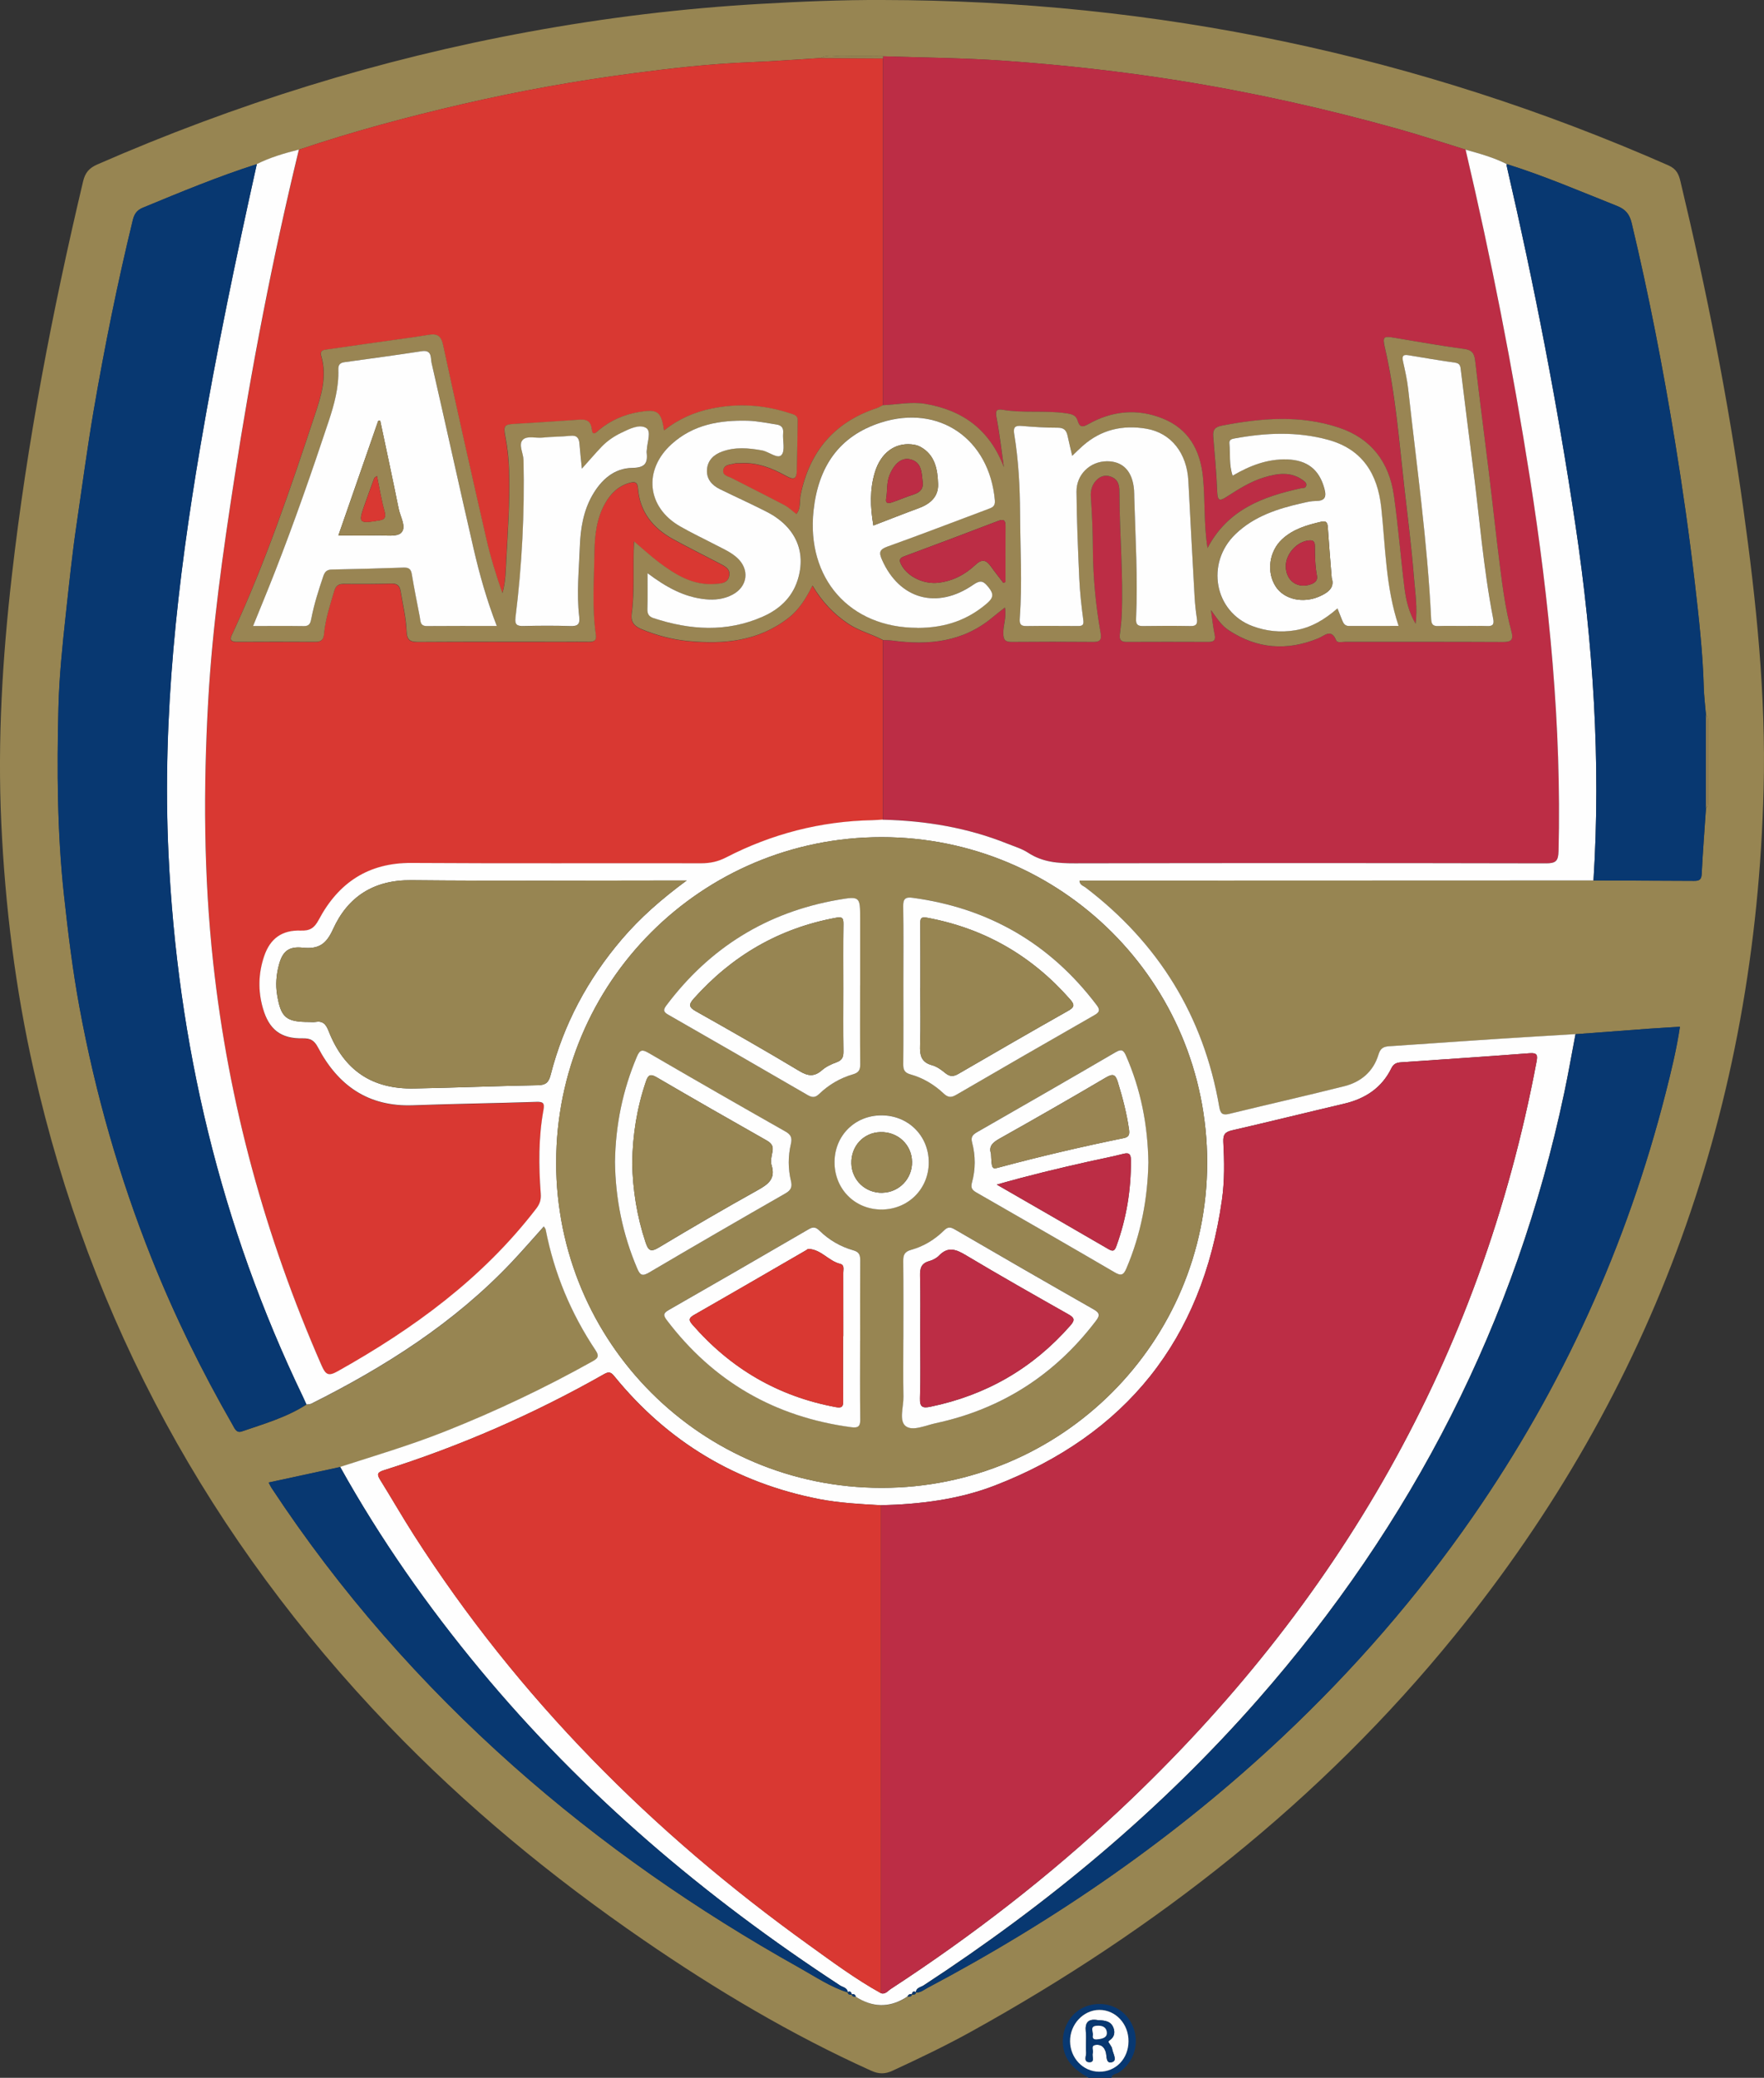
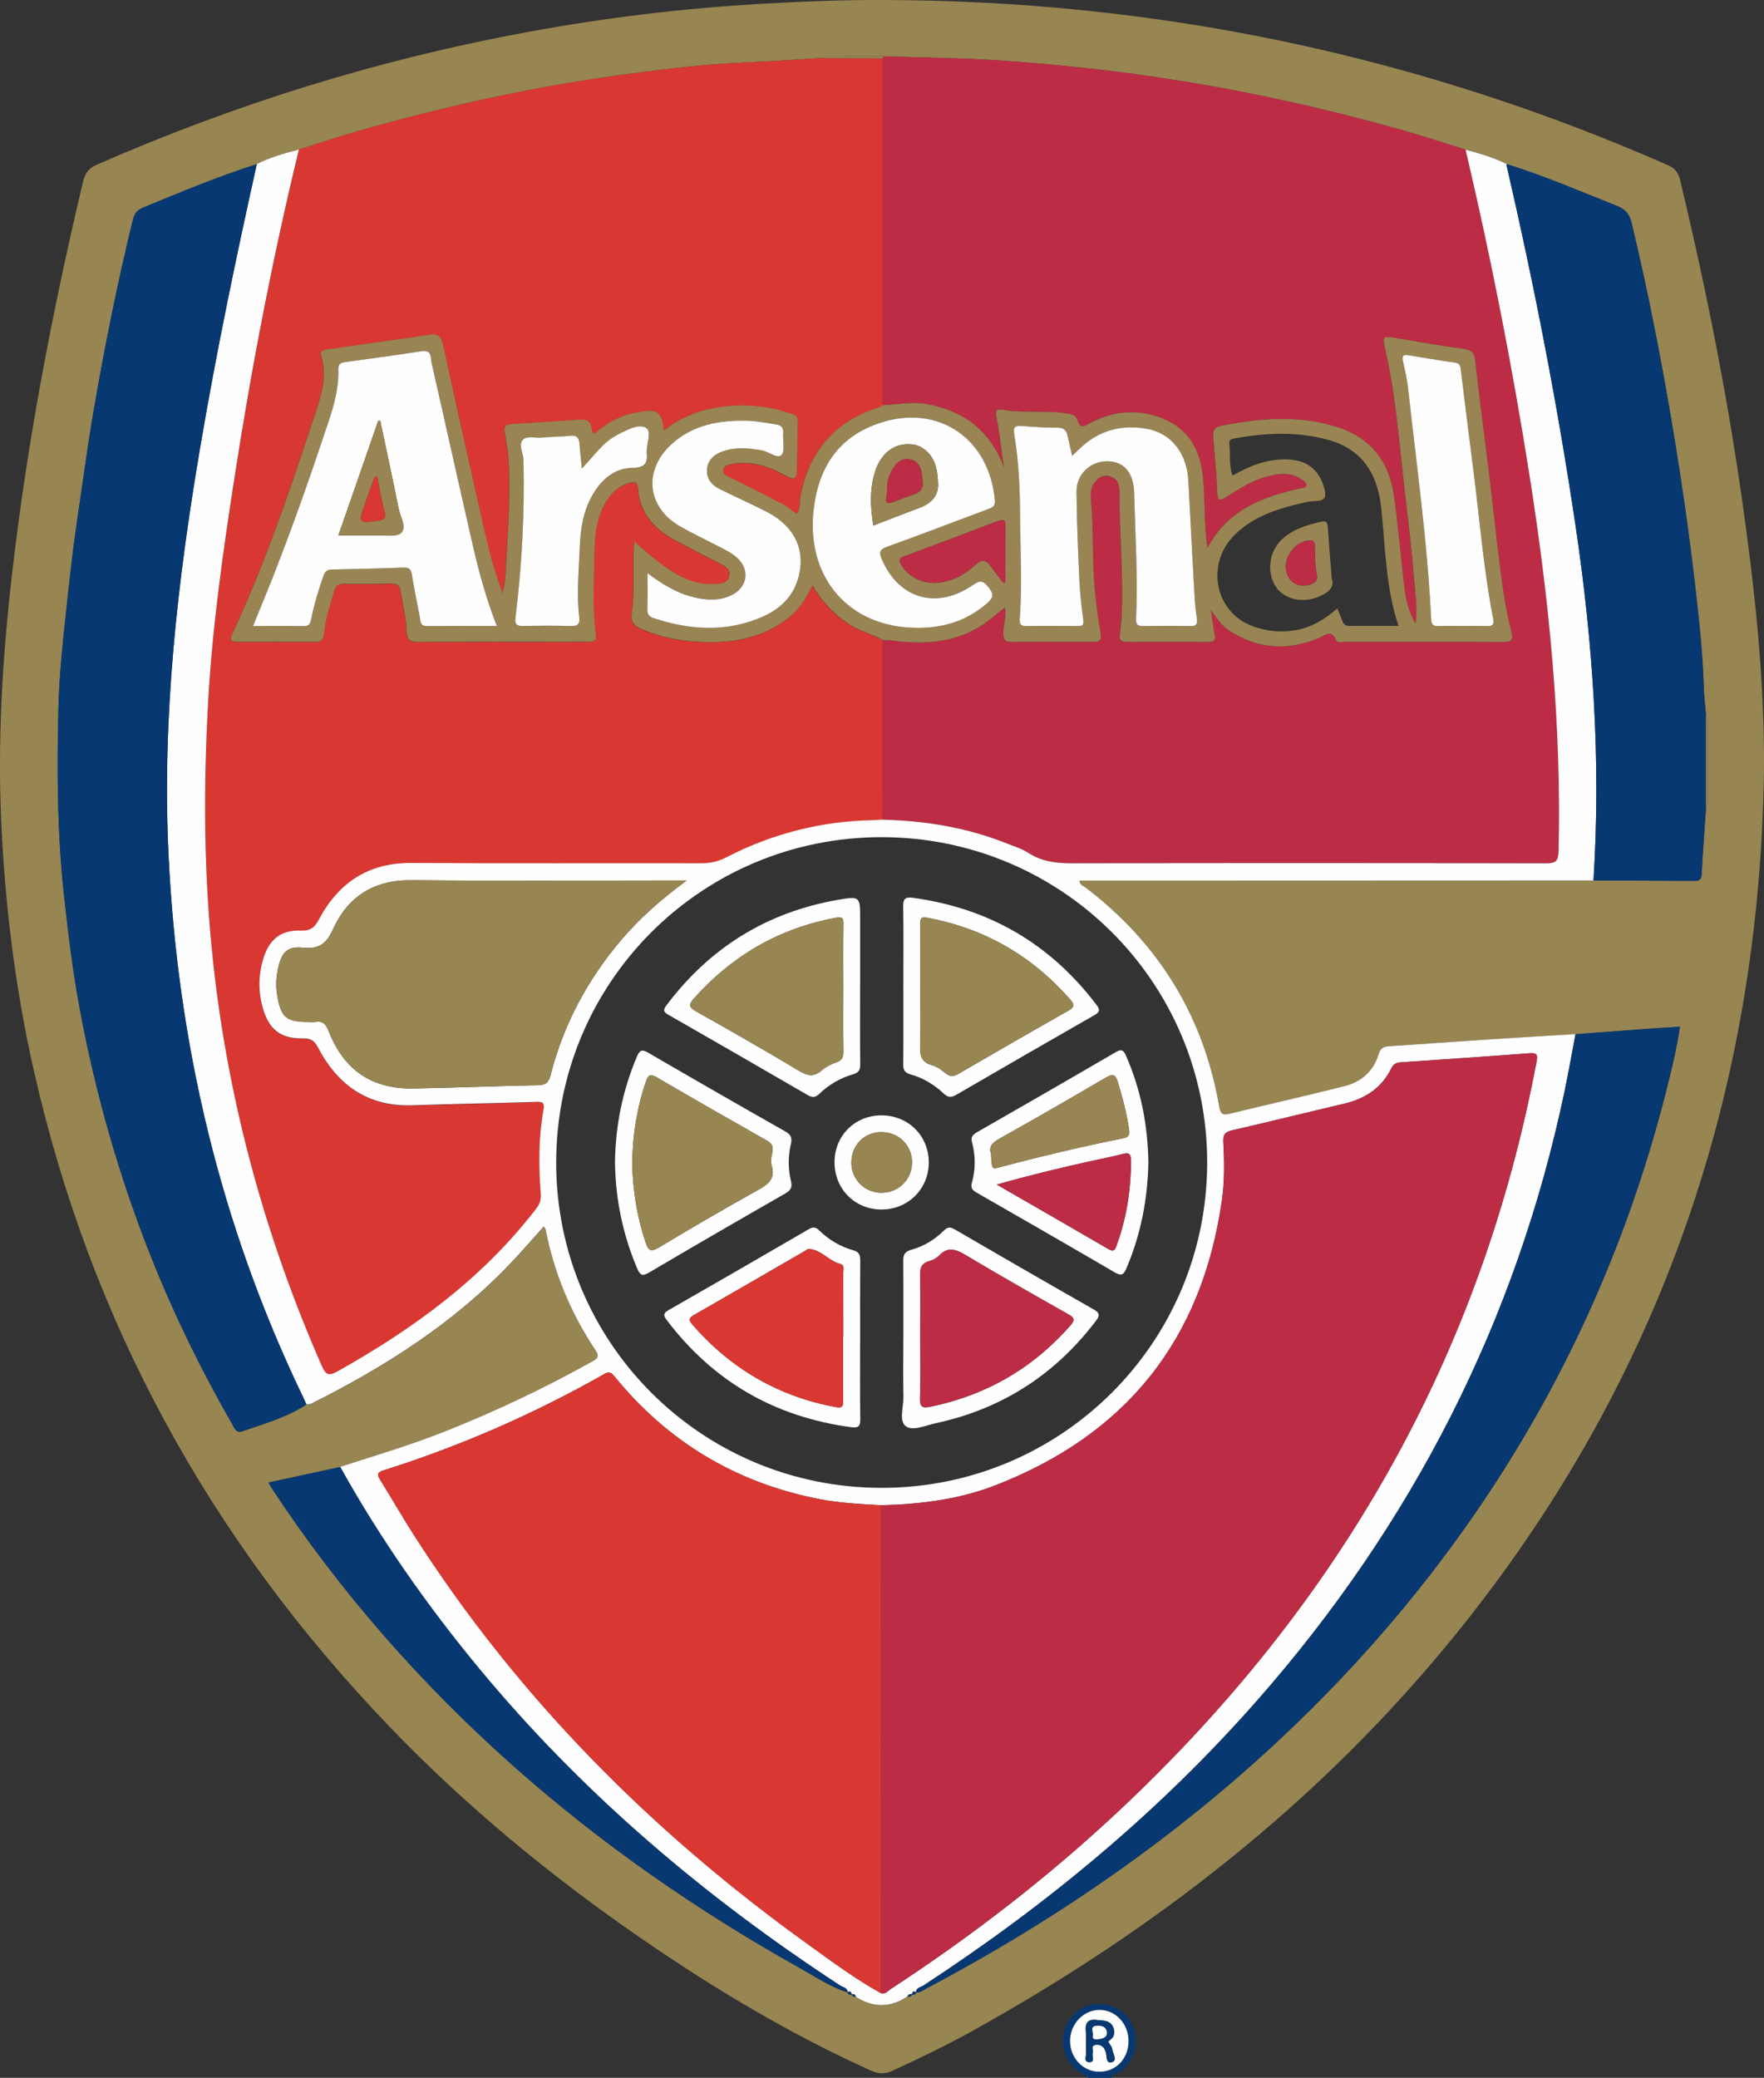
<svg xmlns="http://www.w3.org/2000/svg" viewBox="0 0 430.34 506.89" data-name="Layer 2" id="Layer_2">
  <rect x="0" y="0" width="430.34" height="506.89" fill="#333333" stroke="none" />
  <defs>
    <style>
      .cls-1 {
        fill: #fefefe;
      }

      .cls-1, .cls-2, .cls-3, .cls-4, .cls-5, .cls-6 {
        stroke-width: 0px;
      }

      .cls-2 {
        fill: #083871;
      }

      .cls-3 {
        fill: #bc2d45;
      }

      .cls-4 {
        fill: #978552;
      }

      .cls-5 {
        fill: #d93832;
      }

      .cls-6 {
        fill: #998553;
      }
    </style>
  </defs>
  <g data-name="Layer 1" id="Layer_1-2">
    <g>
      <path d="m265.57,506.89c-3.38-1.93-6.16-4.26-6.28-8.61-.12-4.4,2.69-8.24,6.81-9.16,4.44-.99,8.62,1.16,10.3,5.29,1.67,4.12.22,8.74-3.41,11.15-.62.41-1.65.32-1.84,1.33h-5.58Zm9.74-8.93c.02-4.24-3.14-7.65-7.1-7.65-3.91,0-7.2,3.52-7.16,7.65.04,4.09,3.15,7.37,7.05,7.43,4.08.07,7.19-3.13,7.21-7.44Z" class="cls-2" />
      <path d="m215.26,0c66.72.09,130.65,13.45,191.75,40.34,1.97.87,2.53,2.15,2.95,3.92,6.34,26.5,11.65,53.2,15.39,80.21,3.12,22.52,5.47,45.09,4.9,67.86-1.94,77.36-26.52,146.53-75.41,206.73-32.7,40.28-72.82,71.62-118.06,96.64-6.2,3.43-12.6,6.48-19.03,9.46-1.85.86-3.37.84-5.23,0-19.53-8.81-37.85-19.74-55.48-31.85-22.48-15.44-43.44-32.7-62.33-52.41-43.47-45.35-72.63-98.46-86.48-159.82-4.49-19.87-6.98-40.03-7.92-60.4-.93-20.14.29-40.16,2.57-60.15,3.7-32.48,9.86-64.5,17.39-96.28.5-2.11,1.47-3.25,3.45-4.12C57.54,25.33,92.57,14.44,128.89,7.78c18.77-3.45,37.68-5.76,56.75-6.84C195.51.37,205.37-.04,215.26,0Zm7.18,486.59c.47.04.93.06,1.04-.56l-.05.04c1.1.11,1.91-.62,2.77-1.08,31.53-16.71,60.68-36.81,86.69-61.3,17.31-16.3,32.86-34.16,46.42-53.72,21.9-31.6,37.52-66.06,47.02-103.29,1.35-5.3,2.66-10.62,3.49-16.2-2.72.17-5.15.31-7.58.48-5.96.44-11.92.89-17.89,1.34-6.74.41-13.48.79-20.21,1.23-8.42.55-16.83,1.17-25.25,1.72-1.4.09-2.13.51-2.6,2.06-1.24,4.13-4.29,6.67-8.37,7.7-9.32,2.34-18.69,4.45-28.02,6.73-1.65.4-2.16-.04-2.44-1.71-3.81-22.13-14.8-39.92-32.63-53.52-.54-.41-1.43-.57-1.47-1.67,3.07,0,6.1,0,9.13,0,38.75-.01,77.5-.03,116.26-.04,8.17.02,16.34.04,24.51.09,1.18,0,1.81-.19,1.88-1.62.27-5.37.69-10.73,1.05-16.09.43-.38.44-.88.44-1.39,0-6.66,0-13.32,0-19.98,0-.51-.01-1.02-.44-1.39-.19-2.26-.48-4.53-.54-6.79-.24-8.5-1.2-16.94-2.17-25.36-1.34-11.57-2.98-23.11-4.86-34.62-2.92-17.87-6.35-35.63-10.56-53.24-.54-2.27-1.57-3.37-3.62-4.19-8.9-3.54-17.7-7.32-26.85-10.19-3.19-1.63-6.62-2.55-10.04-3.52-5.46-1.68-10.88-3.48-16.37-5.02-17.69-4.95-35.58-8.95-53.74-11.85-14.18-2.26-28.42-3.83-42.71-4.83-9.73-.68-19.51-.74-29.27-1.07-3.28,0-6.56-.1-9.83,0-1.8.06-3.68-.54-5.41.42-5.79.35-11.58.8-17.37,1.03-9.49.37-18.93,1.44-28.32,2.68-13.96,1.83-27.83,4.33-41.56,7.5-13.5,3.12-26.88,6.7-40.02,11.14-3.53.88-7.01,1.9-10.28,3.54-9.46,3.02-18.62,6.83-27.79,10.62-1.52.63-2.12,1.57-2.49,3.08-3.73,15.33-6.85,30.78-9.52,46.33-1.57,9.18-2.79,18.42-4.15,27.63-1.1,7.4-1.86,14.83-2.67,22.27-.82,7.53-1.6,15.09-1.79,22.64-.37,15.26-.3,30.52,1.35,45.74,1,9.19,2.11,18.36,3.79,27.43,3.87,20.95,9.69,41.36,17.58,61.16,5.6,14.04,12.25,27.57,19.78,40.68.49.86.91,2.04,2.22,1.59,5.4-1.85,10.92-3.43,15.79-6.57.41-.06.87-.03,1.22-.2,17.99-8.99,34.79-19.68,48.74-34.39,2.71-2.85,5.28-5.84,7.97-8.83.21.34.41.53.45.75,2.07,10.65,6.17,20.47,12.18,29.47,1.09,1.64.34,2.09-.91,2.78-11.57,6.46-23.52,12.11-35.83,17.01-8.38,3.33-17.01,5.89-25.58,8.65-5.78,1.25-11.55,2.5-17.47,3.78.31.58.47.97.7,1.31,16.65,25.29,36.45,47.82,59.08,67.92,21.39,18.99,44.74,35.19,69.67,49.14,3.87,2.16,7.57,4.7,11.86,6.04l-.05-.04c.12.62.57.6,1.04.56l-.03-.03c.07.61.59.47.97.57q6.06,3.91,12,.35c.21-.13.42-.27.62-.41.43-.03.94.12,1.09-.51l-.04.03Z" class="cls-4" />
      <path d="m275.31,497.97c-.02,4.3-3.13,7.5-7.21,7.44-3.9-.06-7.01-3.34-7.05-7.43-.04-4.13,3.25-7.65,7.16-7.65,3.96,0,7.13,3.4,7.1,7.65Zm-7.58-5.16c-2.28-.36-3.07.6-2.84,2.83.18,1.67-.07,3.37.08,5.05.07.84-.76,2.39.84,2.39,1.37,0,.51-1.47.77-2.25.23-.67-.65-1.84.78-1.97,1.25-.12,1.98.45,2.39,1.73.31.95-.06,3.05,1.64,2.44,1.22-.43.06-2.13-.09-3.25-.05-.38-.38-.73-.57-1.1-.16-.32-.61-.55,0-.97,1.28-.85,1.34-2.19.73-3.37-.76-1.46-2.35-1.42-3.74-1.53Z" class="cls-1" />
      <path d="m72.93,36.51c13.14-4.44,26.51-8.02,40.02-11.14,13.73-3.18,27.6-5.67,41.56-7.5,9.4-1.23,18.83-2.31,28.32-2.68,5.8-.22,11.58-.68,17.37-1.03,5.06.03,10.12.06,15.18.09,0,28.2,0,56.4,0,84.61-.52.26-1.01.58-1.56.76-10.31,3.41-16.34,10.55-18.52,21.11-.32,1.56.12,3.32-1.05,4.71-1.04-.78-1.9-1.64-2.92-2.18-4.25-2.24-8.57-4.37-12.83-6.58-.9-.47-2.42-.62-2.05-2.12.31-1.26,1.73-1.15,2.73-1.46.39-.12.84-.05,1.26-.07,4.13-.29,7.82,1.17,11.3,3.1,1.73.96,2.55.95,2.61-1.16.11-4.13.16-8.27.23-12.4.02-1.25-.99-1.42-1.86-1.7-6.28-2.08-12.64-2.51-19.16-1.16-4.24.87-8.09,2.56-11.6,5.33-.66-4.68-1.58-5.25-6.1-4.49-3.67.62-6.92,2.03-9.79,4.41-.48.4-1.54,1.62-1.71-.11-.28-2.85-2.17-2.47-4.01-2.36-4.87.31-9.74.68-14.61.94-2.77.15-3.01.38-2.47,3.16.53,2.73.8,5.48.9,8.27.24,7.18-.29,14.34-.67,21.49-.15,2.75-.14,5.61-.96,8.38-1.58-4.44-2.92-8.86-3.94-13.34-3.6-15.74-7.15-31.49-10.55-47.27-.53-2.46-1.69-2.72-3.7-2.37-2.07.36-4.15.63-6.23.93-6.07.86-12.15,1.7-18.22,2.59-.84.12-1.99.13-1.55,1.64,1.5,5.07-.07,9.85-1.63,14.55-5.91,17.84-11.93,35.65-19.84,52.74-.54,1.17-1.43,2.43,1.02,2.42,6.33-.04,12.67-.03,19,0,1.33,0,1.99-.43,2.11-1.86.32-3.63,1.48-7.07,2.5-10.54.37-1.25,1.02-1.76,2.35-1.75,3.88.04,7.77.03,11.65-.07,1.41-.04,2,.62,2.2,1.86.52,3.24,1.32,6.46,1.45,9.71.09,2.4.99,2.69,3.03,2.67,11.82-.08,23.65-.04,35.47-.04,2.03,0,4.05-.03,6.08,0,1.14.02,1.8-.31,1.61-1.59-.98-6.72-.46-13.48-.36-20.22.06-4.11.5-8.26,2.61-11.97,1.38-2.43,3.26-4.27,6.06-5.02,1.24-.33,1.84-.12,1.95,1.35.44,5.72,3.62,9.68,8.48,12.36,3.76,2.08,7.63,3.98,11.44,5.98,1.28.67,2.77,1.34,2.32,3.15-.43,1.75-2.03,1.75-3.48,1.86-5.36.39-9.58-2.24-13.6-5.25-2.02-1.51-3.88-3.25-6.12-5.14-.32,6.26.2,12.01-.57,17.7-.28,2.07.76,3.04,2.54,3.77,3.62,1.47,7.35,2.47,11.22,2.84,8.76.83,17.15.05,24.47-5.63,2.65-2.06,4.29-4.8,5.88-7.9,2.33,3.94,5.19,6.95,8.77,9.33,2.63,1.75,5.69,2.47,8.42,3.95,0,14.61,0,29.22-.01,43.83-.84.05-1.68.13-2.52.15-12.62.25-24.52,3.33-35.72,9.1-1.94,1-3.86,1.41-6.03,1.41-23.56-.05-47.13.07-70.69-.08-10.55-.07-17.84,4.85-22.61,13.83-1.08,2.03-2.15,2.75-4.39,2.67-4.6-.16-7.49,1.93-8.96,6.28-1.41,4.18-1.5,8.46-.28,12.71,1.49,5.19,4.4,7.43,9.75,7.31,1.83-.04,2.76.46,3.66,2.18,4.87,9.28,12.25,14.54,23.16,14.14,10.04-.37,20.09-.49,30.14-.83,1.69-.06,2.02.34,1.73,1.94-1.23,6.78-1.19,13.62-.67,20.45.11,1.48-.22,2.49-1.1,3.65-13.06,17-29.93,29.32-48.44,39.68-2.19,1.23-2.91.9-3.89-1.34-13.78-31.43-22.74-64.13-26.47-98.26-2.33-21.31-2.43-42.65-1.22-64.01,1.02-18.13,3.58-36.1,6.35-54.03,4.17-27.01,9.32-53.83,15.77-80.4Z" class="cls-5" />
      <path d="m215.39,199.97c0-14.61,0-29.22.01-43.83.75.04,1.52.04,2.26.14,8.82,1.19,17.17.39,24.36-5.58.99-.82,2.01-1.6,3.12-2.48.47,2.34-.43,4.29-.39,6.32.03,1.5.42,2.09,2.01,2.07,6.67-.07,13.35-.06,20.02,0,1.71.02,1.97-.69,1.71-2.18-1.18-6.72-1.83-13.5-1.88-20.32-.03-4.3-.2-8.59-.5-12.88-.12-1.7.37-3.23,1.64-4.34,1-.88,2.26-1.08,3.56-.47,1.82.85,1.78,2.66,1.78,4.15.03,9.87.97,19.73.55,29.61-.07,1.59-.3,3.18-.47,4.77-.12,1.19.4,1.66,1.6,1.66,6.67-.03,13.35-.03,20.02,0,1.33,0,1.83-.4,1.52-1.82-.38-1.71-.54-3.47-.91-5.96,1.59,2.21,2.65,3.81,4.31,4.91,6.96,4.59,14.25,5.11,21.89,1.99,1.51-.62,3.14-2.5,4.36.5.27.67,1.4.36,2.15.36,12.84.01,25.68-.03,38.52.04,2.13.01,2.63-.57,2.06-2.67-1.39-5.12-2.08-10.38-2.75-15.63-.97-7.59-1.77-15.19-2.69-22.78-1.11-9.17-2.33-18.33-3.38-27.51-.21-1.81-.75-2.64-2.68-2.9-5.74-.79-11.45-1.78-17.17-2.75-2.53-.43-2.78-.18-2.18,2.43,2.61,11.25,3.45,22.75,4.76,34.18.83,7.26,1.75,14.52,2.33,21.8.3,3.76.9,7.55.4,11.37-1.58-2.67-2.32-5.6-2.69-8.56-.95-7.59-1.53-15.22-2.61-22.79-1.15-8.09-5.54-13.88-13.45-16.5-9.4-3.11-18.92-2.31-28.46-.48-1.76.34-2.28,1.01-2.15,2.65.37,4.53.8,9.05.97,13.59.09,2.28.74,2.13,2.31,1.12,2.91-1.87,5.83-3.75,9.19-4.75,3.21-.96,6.43-1.48,9.42.71.48.35,1.01.73.77,1.43-.21.61-.82.45-1.29.55-9.26,2.02-17.83,5.16-22.77,14.58-.93-6.03-.54-11.76-1.12-17.42-.67-6.55-3.53-11.65-9.78-14.18-6.2-2.5-12.38-1.91-18.21,1.38-1.34.75-2.09.77-2.55-.82-.41-1.43-1.48-1.66-2.89-1.86-5.11-.74-10.29.01-15.38-.83-1.43-.24-1.88.1-1.56,1.77.77,4.04,1.22,8.14,1.81,12.22-3.42-9.03-9.94-13.88-19.18-15.45-3.46-.59-6.88.19-10.32.33,0-28.2,0-56.4,0-84.61.02-.17.04-.34.06-.52,9.76.34,19.53.39,29.27,1.07,14.3,1,28.54,2.57,42.71,4.83,18.16,2.89,36.05,6.89,53.74,11.85,5.5,1.54,10.92,3.34,16.37,5.02,6.23,26.51,11.47,53.21,15.7,80.12,4.73,30.15,7.72,60.41,6.98,90.98-.06,2.44-.64,3.02-3.07,3.01-38.33-.08-76.65-.09-114.98-.01-4.04,0-7.83-.27-11.33-2.56-1.53-1-3.36-1.54-5.08-2.23-9.75-3.9-19.92-5.59-30.37-5.85Z" class="cls-3" />
      <path d="m215.39,199.97c10.45.25,20.63,1.94,30.37,5.85,1.72.69,3.56,1.23,5.08,2.23,3.5,2.29,7.29,2.57,11.33,2.56,38.33-.08,76.65-.07,114.98.01,2.42,0,3.01-.57,3.07-3.01.74-30.57-2.25-60.83-6.98-90.98-4.23-26.91-9.47-53.61-15.7-80.12,3.42.96,6.85,1.89,10.04,3.52,0,.17-.04.34,0,.5,6.7,29.01,12.4,58.21,16.78,87.67,4.28,28.73,6.23,57.56,4.38,86.59-38.75.01-77.5.03-116.26.04-3.03,0-6.05,0-9.13,0,.04,1.1.93,1.26,1.47,1.67,17.83,13.6,28.82,31.39,32.63,53.52.29,1.67.8,2.11,2.44,1.71,9.33-2.27,18.7-4.39,28.02-6.73,4.08-1.02,7.13-3.57,8.37-7.7.46-1.54,1.19-1.97,2.6-2.06,8.42-.55,16.83-1.17,25.25-1.72,6.74-.44,13.48-.83,20.21-1.24-.9,4.72-1.72,9.45-2.71,14.15-11.81,56.02-37.08,105.26-74.78,148.21-23.83,27.15-51.37,49.98-81.55,69.71-.69.45-1.81.53-1.89,1.7,0,0,.05-.04.05-.04-.66-.4-.92-.04-1.04.56,0,0,.04-.03.04-.03-.54-.2-.86.07-1.09.51-.21.14-.41.28-.62.41q-5.94,3.56-12-.35c-.1-.57-.45-.72-.97-.57,0,0,.03.03.03.03-.16-.54-.36-.99-1.04-.56,0,0,.05.04.05.04-.09-1.16-1.21-1.25-1.9-1.7-32.91-21.51-62.62-46.67-87.79-77.01-12.84-15.48-24.35-31.89-34.15-49.48,8.57-2.76,17.2-5.32,25.58-8.65,12.32-4.89,24.26-10.55,35.83-17.01,1.25-.7,2-1.15.91-2.78-6.01-9-10.11-18.82-12.18-29.47-.04-.22-.24-.41-.45-.75-2.69,2.99-5.26,5.97-7.97,8.83-13.95,14.71-30.75,25.39-48.74,34.39-.35.18-.81.14-1.22.2-.28-.61-.54-1.24-.83-1.84-20.17-41.92-30.65-86.24-32.82-132.6-1.57-33.4,2.19-66.4,7.77-99.25,3.93-23.1,8.7-46.03,13.78-68.9,3.27-1.64,6.75-2.65,10.28-3.54-6.45,26.56-11.6,53.38-15.77,80.4-2.77,17.94-5.33,35.91-6.35,54.03-1.2,21.35-1.11,42.7,1.22,64.01,3.73,34.13,12.69,66.84,26.47,98.26.99,2.25,1.7,2.57,3.89,1.34,18.51-10.36,35.38-22.68,48.44-39.68.88-1.15,1.21-2.16,1.1-3.65-.51-6.83-.56-13.67.67-20.45.29-1.6-.05-2-1.73-1.94-10.04.34-20.09.46-30.14.83-10.9.4-18.29-4.85-23.16-14.14-.9-1.71-1.83-2.21-3.66-2.18-5.35.11-8.26-2.13-9.75-7.31-1.23-4.26-1.13-8.53.28-12.71,1.47-4.35,4.36-6.44,8.96-6.28,2.24.08,3.31-.63,4.39-2.67,4.78-8.98,12.06-13.9,22.61-13.83,23.56.15,47.13.03,70.69.08,2.17,0,4.09-.41,6.03-1.41,11.2-5.78,23.1-8.85,35.72-9.1.84-.02,1.68-.1,2.52-.15Zm-.5,286.28c1.1.36,1.69-.55,2.42-1.03,19.92-13,38.67-27.5,56.01-43.79,53.21-50,87.93-110.29,101.52-182.36.3-1.61.26-2.28-1.68-2.13-10.44.8-20.89,1.49-31.33,2.21-1.05.07-1.84.31-2.39,1.45-2.35,4.81-6.39,7.44-11.52,8.65-9.11,2.14-18.19,4.39-27.31,6.49-1.71.39-2.26,1.01-2.17,2.85.26,4.72.33,9.45-.34,14.16-4.82,34.08-23.37,57.27-55.4,69.65-8.9,3.44-18.29,4.57-27.79,4.81-5.05-.3-10.1-.54-15.08-1.51-20.26-3.96-36.9-13.94-49.93-29.93-.73-.89-1.23-1.28-2.44-.59-17.13,9.73-35.1,17.59-53.89,23.52-1.54.49-1.63,1-.85,2.25,2.8,4.51,5.45,9.13,8.31,13.6,25.43,39.7,58.08,72.46,96.25,99.89,5.74,4.13,11.42,8.36,17.63,11.8Zm-79.21-202.66c.02,43.96,35.43,79.37,79.39,79.38,43.92.01,79.42-35.47,79.43-79.37,0-43.92-35.45-79.35-79.41-79.37-43.96-.01-79.41,35.42-79.4,79.36Zm31.83-68.79h-2.84c-21.44,0-42.89.15-64.32-.07-9.15-.09-15.5,4.01-19.09,11.93-1.69,3.74-3.57,4.93-7.42,4.53-3.48-.36-4.93.93-5.81,4.25-.63,2.38-.83,4.81-.42,7.27.92,5.54,2.17,6.61,7.81,6.61.51,0,1.02.07,1.52-.01,1.82-.31,2.57.54,3.23,2.22,3.76,9.6,10.6,14.21,20.85,14.01,10.04-.19,20.08-.61,30.12-.79,1.95-.03,2.71-.61,3.19-2.51,3.16-12.38,9.06-23.36,17.35-33.08,4.5-5.27,9.67-9.81,15.84-14.36Z" class="cls-1" />
      <path d="m62.66,40.04c-5.09,22.87-9.86,45.8-13.78,68.9-5.58,32.85-9.34,65.85-7.77,99.25,2.17,46.36,12.65,90.69,32.82,132.6.29.61.56,1.23.83,1.84-4.86,3.14-10.38,4.72-15.79,6.57-1.31.45-1.73-.73-2.22-1.59-7.53-13.1-14.18-26.63-19.78-40.68-7.89-19.81-13.72-40.21-17.58-61.16-1.68-9.08-2.79-18.25-3.79-27.43-1.66-15.23-1.73-30.48-1.35-45.74.19-7.55.97-15.1,1.79-22.64.81-7.43,1.57-14.87,2.67-22.27,1.36-9.21,2.58-18.45,4.15-27.63,2.67-15.54,5.79-31,9.52-46.33.37-1.51.96-2.45,2.49-3.08,9.17-3.79,18.33-7.6,27.79-10.62Z" class="cls-2" />
      <path d="m388.74,214.79c1.84-29.03-.1-57.86-4.38-86.59-4.39-29.46-10.08-58.66-16.78-87.67-.04-.16,0-.33,0-.5,9.15,2.86,17.95,6.65,26.85,10.19,2.04.81,3.07,1.92,3.62,4.19,4.21,17.61,7.64,35.37,10.56,53.24,1.88,11.51,3.52,23.05,4.86,34.62.97,8.42,1.93,16.87,2.17,25.36.06,2.27.36,4.53.54,6.79,0,7.59,0,15.17,0,22.76-.36,5.36-.78,10.72-1.05,16.09-.07,1.43-.71,1.63-1.88,1.62-8.17-.05-16.34-.06-24.51-.09Z" class="cls-2" />
      <path d="m223.44,486.07c.07-1.17,1.2-1.25,1.89-1.7,30.18-19.73,57.72-42.56,81.55-69.71,37.7-42.95,62.97-92.19,74.78-148.21.99-4.7,1.81-9.44,2.71-14.15,5.96-.45,11.92-.9,17.89-1.34,2.43-.18,4.86-.31,7.58-.48-.84,5.58-2.14,10.9-3.49,16.2-9.5,37.23-25.12,71.69-47.02,103.29-13.56,19.57-29.1,37.42-46.42,53.72-26.01,24.49-55.16,44.6-86.69,61.3-.87.46-1.67,1.19-2.77,1.08Z" class="cls-2" />
      <path d="m83,357.88c9.8,17.59,21.31,34,34.15,49.48,25.16,30.34,54.87,55.5,87.79,77.01.69.45,1.81.53,1.9,1.7-4.29-1.34-7.99-3.88-11.86-6.04-24.93-13.95-48.27-30.15-69.67-49.14-22.64-20.1-42.43-42.63-59.08-67.92-.23-.34-.39-.73-.7-1.31,5.91-1.28,11.69-2.53,17.47-3.78Z" class="cls-2" />
      <path d="m416.18,197.17c0-7.59,0-15.17,0-22.76.43.38.44.88.44,1.39,0,6.66,0,13.32,0,19.98,0,.51-.01,1.02-.44,1.39Z" class="cls-6" />
      <path d="m215.45,13.73c-.02.17-.04.34-.06.52-5.06-.03-10.12-.06-15.18-.09,1.74-.97,3.61-.37,5.41-.42,3.27-.11,6.55-.02,9.83,0Z" class="cls-6" />
      <path d="m206.79,486.04c.68-.43.88.02,1.04.56-.47.04-.93.06-1.04-.56Z" class="cls-2" />
      <path d="m207.8,486.57c.52-.15.87,0,.97.57-.38-.1-.9.04-.97-.57Z" class="cls-2" />
      <path d="m221.39,487.08c.23-.45.55-.71,1.09-.51-.15.63-.66.48-1.09.51Z" class="cls-2" />
      <path d="m222.44,486.59c.13-.6.38-.96,1.04-.56-.12.62-.58.59-1.04.56Z" class="cls-2" />
      <path d="m267.73,492.81c1.38.11,2.98.07,3.74,1.53.61,1.18.55,2.51-.73,3.37-.62.41-.17.65,0,.97.19.37.52.71.57,1.1.15,1.12,1.31,2.81.09,3.25-1.7.61-1.33-1.49-1.64-2.44-.41-1.28-1.15-1.84-2.39-1.73-1.44.13-.55,1.3-.78,1.97-.27.77.6,2.24-.77,2.25-1.6,0-.77-1.55-.84-2.39-.14-1.67.1-3.38-.08-5.05-.23-2.22.56-3.18,2.84-2.83Zm.34,4.66c1.04-.17,2.11-.47,1.94-1.77-.18-1.34-1.32-1.58-2.48-1.5-1.78.13-.77,1.51-.91,2.3-.22,1.16.67,1.08,1.45.97Z" class="cls-2" />
      <path d="m215.4,98.85c3.44-.13,6.86-.91,10.32-.33,9.24,1.56,15.77,6.41,19.18,15.45-.58-4.08-1.03-8.18-1.81-12.22-.32-1.68.13-2.01,1.56-1.77,5.09.85,10.27.09,15.38.83,1.41.2,2.47.43,2.89,1.86.46,1.6,1.21,1.58,2.55.82,5.83-3.29,12.01-3.88,18.21-1.38,6.25,2.52,9.11,7.63,9.78,14.18.58,5.67.18,11.4,1.12,17.42,4.94-9.42,13.51-12.55,22.77-14.58.48-.1,1.09.05,1.29-.55.24-.7-.29-1.08-.77-1.43-2.99-2.19-6.21-1.67-9.42-.71-3.35,1-6.28,2.88-9.19,4.75-1.57,1.01-2.22,1.16-2.31-1.12-.17-4.54-.6-9.06-.97-13.59-.13-1.64.39-2.31,2.15-2.65,9.54-1.84,19.05-2.64,28.46.48,7.91,2.62,12.3,8.41,13.45,16.5,1.08,7.56,1.66,15.2,2.61,22.79.37,2.96,1.11,5.88,2.69,8.56.5-3.82-.1-7.61-.4-11.37-.58-7.28-1.5-14.54-2.33-21.8-1.3-11.43-2.15-22.93-4.76-34.18-.6-2.61-.35-2.86,2.18-2.43,5.71.97,11.43,1.97,17.17,2.75,1.93.26,2.47,1.09,2.68,2.9,1.05,9.18,2.27,18.34,3.38,27.51.92,7.59,1.72,15.2,2.69,22.78.67,5.25,1.36,10.51,2.75,15.63.57,2.1.07,2.68-2.06,2.67-12.84-.07-25.68-.03-38.52-.04-.74,0-1.87.32-2.15-.36-1.22-2.99-2.85-1.11-4.36-.5-7.64,3.12-14.93,2.6-21.89-1.99-1.67-1.1-2.72-2.7-4.31-4.91.37,2.49.53,4.25.91,5.96.31,1.41-.19,1.82-1.52,1.82-6.67-.03-13.35-.03-20.02,0-1.2,0-1.72-.46-1.6-1.66.17-1.59.4-3.17.47-4.77.42-9.88-.52-19.73-.55-29.61,0-1.49.04-3.3-1.78-4.15-1.29-.61-2.56-.41-3.56.47-1.27,1.11-1.76,2.64-1.64,4.34.31,4.29.47,8.58.5,12.88.05,6.82.69,13.6,1.88,20.32.26,1.49,0,2.2-1.71,2.18-6.67-.06-13.35-.06-20.02,0-1.59.02-1.98-.57-2.01-2.07-.04-2.03.86-3.98.39-6.32-1.11.88-2.13,1.66-3.12,2.48-7.18,5.96-15.54,6.77-24.36,5.58-.75-.1-1.51-.1-2.26-.14-2.73-1.47-5.79-2.2-8.42-3.95-3.58-2.38-6.43-5.39-8.77-9.33-1.59,3.1-3.22,5.84-5.88,7.9-7.32,5.69-15.71,6.46-24.47,5.63-3.87-.37-7.6-1.37-11.22-2.84-1.78-.72-2.82-1.7-2.54-3.77.78-5.69.25-11.44.57-17.7,2.24,1.89,4.1,3.62,6.12,5.14,4.03,3.01,8.24,5.64,13.6,5.25,1.45-.11,3.05-.1,3.48-1.86.44-1.81-1.04-2.48-2.32-3.15-3.81-2-7.67-3.9-11.44-5.98-4.86-2.69-8.04-6.64-8.48-12.36-.11-1.47-.71-1.68-1.95-1.35-2.8.75-4.68,2.59-6.06,5.02-2.11,3.71-2.55,7.87-2.61,11.97-.09,6.74-.62,13.5.36,20.22.19,1.28-.47,1.61-1.61,1.59-2.03-.04-4.05,0-6.08,0-11.82,0-23.65-.04-35.47.04-2.03.01-2.94-.27-3.03-2.67-.12-3.25-.93-6.48-1.45-9.71-.2-1.24-.78-1.9-2.2-1.86-3.88.1-7.77.12-11.65.07-1.33-.01-1.98.49-2.35,1.75-1.02,3.47-2.18,6.91-2.5,10.54-.13,1.43-.78,1.87-2.11,1.86-6.33-.03-12.67-.04-19,0-2.45.02-1.56-1.25-1.02-2.42,7.91-17.09,13.93-34.9,19.84-52.74,1.56-4.7,3.13-9.48,1.63-14.55-.45-1.51.71-1.52,1.55-1.64,6.07-.89,12.14-1.73,18.22-2.59,2.08-.29,4.16-.57,6.23-.93,2-.35,3.17-.08,3.7,2.37,3.4,15.78,6.95,31.53,10.55,47.27,1.03,4.49,2.37,8.91,3.94,13.34.82-2.77.81-5.63.96-8.38.38-7.15.91-14.31.67-21.49-.09-2.79-.36-5.54-.9-8.27-.54-2.78-.3-3.01,2.47-3.16,4.87-.26,9.74-.64,14.61-.94,1.84-.12,3.73-.49,4.01,2.36.17,1.73,1.23.51,1.71.11,2.87-2.38,6.12-3.79,9.79-4.41,4.51-.76,5.43-.19,6.1,4.49,3.52-2.78,7.36-4.46,11.6-5.33,6.51-1.34,12.88-.92,19.16,1.16.87.29,1.88.45,1.86,1.7-.07,4.13-.12,8.27-.23,12.4-.06,2.11-.88,2.12-2.61,1.16-3.48-1.93-7.17-3.39-11.3-3.1-.42.03-.87-.05-1.26.07-1.01.31-2.42.21-2.73,1.46-.37,1.5,1.15,1.65,2.05,2.12,4.27,2.21,8.58,4.34,12.83,6.58,1.03.54,1.89,1.39,2.92,2.18,1.16-1.39.73-3.16,1.05-4.71,2.18-10.56,8.21-17.7,18.52-21.11.54-.18,1.04-.51,1.56-.76Zm-94.19,53.86c-2.47-6.43-4.21-12.59-5.65-18.82-3.48-15.11-6.8-30.25-10.26-45.36-.28-1.23.17-3.27-2.44-2.86-6.25.98-12.52,1.8-18.78,2.67-1.08.15-1.57.6-1.53,1.81.14,4.37-1,8.52-2.36,12.61-4.09,12.32-8.37,24.57-13.08,36.66-1.7,4.36-3.5,8.69-5.36,13.29,4.35,0,8.39-.04,12.43.02,1.44.02,1.6-.89,1.8-1.93.68-3.48,1.75-6.85,2.89-10.21.38-1.12.87-1.64,2.12-1.66,5.82-.1,11.64-.26,17.46-.47,1.23-.04,1.8.29,2.02,1.59.57,3.49,1.29,6.96,1.95,10.43.2,1.03.03,2.25,1.73,2.24,5.56-.05,11.12-.02,17.06-.02Zm140.36-41.51c-.42-1.81-.79-3.35-1.13-4.89-.28-1.3-.86-1.97-2.38-1.97-2.95,0-5.9-.19-8.84-.43-1.61-.13-2.06.34-1.8,1.96,1.06,6.42,1.41,12.91,1.43,19.41.04,8.52.56,17.04-.07,25.55-.09,1.17.04,1.92,1.53,1.9,4.22-.07,8.44-.03,12.66-.01,1.02,0,1.48-.17,1.31-1.44-.44-3.34-.82-6.7-.98-10.07-.33-7.08-.62-14.16-.68-21.25-.04-4.25,3.31-7.39,7.39-7.43,3.95-.04,6.3,2.44,6.65,7.04.05.59.03,1.18.05,1.77.28,9.87.89,19.73.44,29.61-.06,1.32.31,1.8,1.66,1.78,3.88-.06,7.77-.07,11.65,0,1.42.02,1.72-.57,1.53-1.83-.25-1.75-.46-3.51-.56-5.28-.53-9.43-1.03-18.87-1.52-28.3-.35-6.74-4.17-11.7-10.22-12.73-5.76-.99-11.08.21-15.57,4.2-.8.72-1.57,1.48-2.55,2.41Zm-37.77,41.96c6.97,0,12.35-2,17.01-6.02,1.57-1.35,1.63-2.27.35-3.88-1.21-1.52-1.9-1.89-3.73-.63-8.87,6.15-18.04,3.52-22.27-6.09-.76-1.74-.68-2.5,1.32-3.22,8.17-2.92,16.27-6.05,24.4-9.09,1.05-.39,1.95-.6,1.81-2.18-1.31-14.97-13.58-23.52-27.77-18.99-10.31,3.29-15.31,10.87-16.46,21.46-1.79,16.54,8.8,28.62,25.33,28.62Zm117.38-.45c-3.2-9.58-3.19-19.33-4.24-28.93-.9-8.17-4.59-14.2-12.97-16.49-7.57-2.07-15.18-1.72-22.81-.33-.74.14-1.35.34-1.26,1.22.25,2.56-.12,5.19.79,7.86,4.18-2.43,8.47-4.1,13.26-3.96,5,.15,7.9,2.51,9.14,7.16.56,2.09.06,2.99-2.16,2.98-1.08,0-2.17.27-3.24.51-5.97,1.35-11.76,3.2-16.3,7.57-7.36,7.08-5.16,18.97,4.13,22.44,3.36,1.25,6.83,1.62,10.44,1.02,3.98-.66,7.21-2.65,10.3-5.33.44,1.11.81,2.04,1.18,2.96.29.74.67,1.32,1.62,1.32,3.95-.02,7.9-.01,12.11-.01Zm-183.2-12.87c0,3.27.06,5.98-.03,8.67-.04,1.19.3,1.88,1.47,2.27,8.93,2.95,17.86,3.54,26.66-.35,3.99-1.76,7.1-4.56,8.5-8.87,2.26-6.98-.51-13.14-7.6-16.75-3.75-1.91-7.6-3.64-11.38-5.5-1.95-.96-3.29-2.47-3.11-4.78.17-2.27,1.68-3.65,3.7-4.38,3.2-1.16,6.44-.88,9.73-.28,1.69.31,3.8,2.19,4.75,1.11.94-1.08.23-3.54.4-5.38.12-1.32-.51-1.88-1.63-2.05-2.33-.36-4.67-.87-7.01-.92-6.81-.16-13.3.92-18.6,5.73-6.92,6.29-6.03,15.36,2.05,20.01,2.84,1.64,5.83,3.04,8.74,4.56,1.79.94,3.67,1.74,5.19,3.11,3.14,2.83,2.64,7.04-1.09,9.02-2.07,1.1-4.32,1.34-6.63,1.12-5.19-.51-9.57-2.95-14.1-6.35Zm198.79,12.87c2.03,0,4.05-.06,6.08.02,1.44.06,1.69-.51,1.43-1.82-2.41-12.34-3.35-24.89-4.97-37.34-1-7.69-1.94-15.39-2.89-23.09-.11-.93-.07-1.81-1.38-2-3.84-.55-7.66-1.19-11.48-1.83-1.44-.24-1.51.41-1.26,1.57.49,2.22,1,4.45,1.25,6.71,2.05,18.69,4.71,37.32,5.6,56.12.07,1.37.56,1.72,1.81,1.68,1.94-.07,3.88-.02,5.82-.02Zm-214.8-38.4c-.21-2.14-.44-4.06-.58-5.98-.11-1.41-.6-2.16-2.2-1.99-2.26.23-4.56.21-6.82.44-1.66.17-3.85-.54-4.86.59-1.04,1.17.18,3.19.22,4.87.29,12.85-.36,25.65-1.95,38.4-.23,1.81.37,2.14,1.98,2.1,3.8-.09,7.6-.11,11.4.01,1.77.06,2.39-.42,2.17-2.25-.69-5.73-.06-11.47.15-17.2.15-4.31.83-8.58,3.03-12.42,2.17-3.81,5.29-6.64,9.77-6.71,3.01-.05,3.82-1.09,3.5-3.74-.03-.25.04-.5.05-.76.08-1.82,1.14-4.45-.18-5.25-1.65-1-4.05.22-5.97,1.14-1.84.88-3.53,2.02-4.94,3.5-1.56,1.64-3.03,3.36-4.74,5.27Zm102.8,27.88c.17-.07.34-.14.52-.21,0-4.54-.02-9.08.01-13.62.01-1.4-.41-1.8-1.81-1.27-7.62,2.92-15.25,5.8-22.9,8.63-1.29.48-1.24,1.05-.71,2.06,1.58,2.99,5.54,4.77,8.96,4.39,3.62-.4,6.6-2.01,9.14-4.39,1.67-1.57,2.66-1.12,3.79.45.96,1.35,2,2.64,3,3.96Z" class="cls-6" />
      <path d="m214.9,367.22c9.5-.24,18.89-1.37,27.79-4.81,32.03-12.39,50.58-35.58,55.4-69.65.67-4.71.59-9.45.34-14.16-.1-1.84.46-2.46,2.17-2.85,9.12-2.1,18.2-4.35,27.31-6.49,5.13-1.2,9.17-3.84,11.52-8.65.56-1.14,1.34-1.38,2.39-1.45,10.45-.72,20.89-1.41,31.33-2.21,1.94-.15,1.98.52,1.68,2.13-13.58,72.07-48.31,132.37-101.52,182.36-17.34,16.29-36.09,30.79-56.01,43.79-.72.47-1.32,1.39-2.42,1.03,0-39.68,0-79.35.01-119.03Z" class="cls-3" />
-       <path d="m135.68,283.59c-.02-43.94,35.44-79.37,79.4-79.36,43.96.01,79.42,35.45,79.41,79.37,0,43.9-35.51,79.39-79.43,79.37-43.96-.01-79.37-35.42-79.39-79.38Zm144.47.15c-.14-9.35-1.86-17.97-5.46-26.2-.63-1.43-1.15-1.67-2.57-.84-11.21,6.55-22.47,13.03-33.75,19.48-1.1.63-1.59,1.16-1.23,2.54.85,3.23.86,6.55-.04,9.76-.41,1.46.23,1.93,1.27,2.53,11.19,6.42,22.38,12.85,33.52,19.36,1.57.92,2.17.75,2.89-.94,3.56-8.35,5.2-17.06,5.36-25.7Zm-130.12-.26c.11,8.96,1.87,17.65,5.43,26,.7,1.64,1.24,1.95,2.87.98,11.05-6.51,22.15-12.94,33.28-19.31,1.36-.78,1.7-1.58,1.35-3.03-.73-3-.72-6.04-.02-9.03.34-1.44.05-2.25-1.33-3.04-11.16-6.32-22.28-12.71-33.37-19.16-1.53-.89-2.13-.84-2.87.91-3.47,8.19-5.21,16.72-5.34,25.69Zm70.36,43.27c0,4.64-.07,9.29.03,13.93.06,2.49-1.16,5.89.56,7.23,1.67,1.3,4.84-.19,7.31-.72,16.09-3.44,29.06-11.79,39.02-24.88.91-1.2,1.22-1.92-.43-2.85-11.36-6.46-22.68-13.01-33.98-19.57-1.05-.61-1.69-.6-2.58.28-2.26,2.22-4.94,3.88-7.98,4.71-1.71.47-1.99,1.32-1.97,2.87.07,6.33.03,12.66.03,18.99Zm-10.55-86.4c0-5.4,0-10.81,0-16.21s-.03-5.56-5.49-4.61c-17.33,3.04-31.23,11.7-41.8,25.77-.8,1.06-.72,1.55.47,2.24,11.35,6.49,22.67,13.02,33.98,19.59,1.1.64,1.85.71,2.85-.26,2.34-2.25,5.12-3.87,8.24-4.78,1.41-.41,1.79-1.08,1.77-2.49-.08-6.42-.03-12.83-.03-19.25Zm10.55,0c0,6.42.04,12.84-.03,19.25-.01,1.4.34,2.1,1.78,2.5,3.05.85,5.74,2.47,8.05,4.63,1.04.97,1.82,1.1,3.07.37,11.23-6.54,22.48-13.03,33.76-19.47,1.32-.75,1.37-1.34.51-2.47-11.32-14.96-26.29-23.64-44.87-26.15-1.75-.24-2.34.24-2.31,2.09.11,6.42.04,12.84.04,19.25Zm-10.55,86.66c0-6.5-.03-12.99.02-19.49.01-1.34-.23-2.1-1.72-2.53-3.12-.88-5.89-2.51-8.23-4.79-.84-.82-1.48-1.01-2.59-.36-11.36,6.62-22.75,13.19-34.16,19.72-1.25.71-1.45,1.2-.54,2.41,11.38,15.03,26.41,23.7,45.07,26.19,1.59.21,2.21-.14,2.18-1.92-.1-6.41-.04-12.82-.04-19.24Zm16.75-43.44c0-6.5-5.02-11.5-11.56-11.49-6.44.02-11.38,4.91-11.43,11.34-.05,6.56,4.9,11.6,11.41,11.63,6.51.03,11.57-5,11.58-11.49Z" class="cls-4" />
      <path d="m214.9,367.22c0,39.68,0,79.35-.01,119.03-6.2-3.44-11.89-7.68-17.63-11.8-38.17-27.43-70.82-60.18-96.25-99.89-2.86-4.47-5.51-9.09-8.31-13.6-.77-1.25-.69-1.76.85-2.25,18.79-5.94,36.76-13.79,53.89-23.52,1.21-.69,1.72-.3,2.44.59,13.03,15.99,29.67,25.97,49.93,29.93,4.99.97,10.04,1.22,15.08,1.51Z" class="cls-5" />
      <path d="m167.52,214.8c-6.18,4.56-11.35,9.09-15.84,14.36-8.29,9.72-14.19,20.69-17.35,33.08-.49,1.91-1.25,2.48-3.19,2.51-10.04.18-20.08.6-30.12.79-10.24.19-17.08-4.41-20.85-14.01-.66-1.68-1.41-2.53-3.23-2.22-.49.08-1.01.01-1.52.01-5.64,0-6.89-1.07-7.81-6.61-.41-2.46-.2-4.9.42-7.27.88-3.32,2.33-4.61,5.81-4.25,3.85.4,5.73-.79,7.42-4.53,3.59-7.93,9.95-12.03,19.09-11.93,21.44.22,42.88.07,64.32.07h2.84Z" class="cls-4" />
      <path d="m268.07,497.47c-.78.11-1.67.19-1.45-.97.15-.79-.87-2.17.91-2.3,1.16-.09,2.29.16,2.48,1.5.18,1.3-.89,1.61-1.93,1.77Z" class="cls-1" />
      <path d="m121.2,152.71c-5.94,0-11.5-.03-17.06.02-1.7.01-1.53-1.21-1.73-2.24-.66-3.47-1.38-6.94-1.95-10.43-.21-1.3-.79-1.63-2.02-1.59-5.82.2-11.64.37-17.46.47-1.25.02-1.74.54-2.12,1.66-1.13,3.36-2.21,6.72-2.89,10.21-.2,1.03-.36,1.95-1.8,1.93-4.04-.06-8.09-.02-12.43-.02,1.86-4.6,3.66-8.93,5.36-13.29,4.72-12.09,8.99-24.34,13.08-36.66,1.36-4.09,2.5-8.25,2.36-12.61-.04-1.21.45-1.66,1.53-1.81,6.26-.87,12.53-1.7,18.78-2.67,2.61-.41,2.16,1.64,2.44,2.86,3.46,15.11,6.78,30.26,10.26,45.36,1.44,6.23,3.17,12.39,5.65,18.82Zm-28.45-50.11c-.16.03-.32.05-.49.08-3.23,9.28-6.45,18.56-9.71,27.94,3.32,0,6.42.06,9.51-.02,2.01-.05,4.77.45,5.83-.64,1.34-1.37-.24-3.9-.64-5.9-1.44-7.17-2.99-14.31-4.5-21.47Z" class="cls-1" />
      <path d="m261.57,111.2c.98-.93,1.74-1.7,2.55-2.41,4.48-3.99,9.8-5.19,15.57-4.2,6.05,1.04,9.87,5.99,10.22,12.73.49,9.43.99,18.87,1.52,28.3.1,1.77.3,3.53.56,5.28.18,1.27-.11,1.86-1.53,1.83-3.88-.07-7.77-.06-11.65,0-1.35.02-1.72-.47-1.66-1.78.45-9.88-.16-19.74-.44-29.61-.02-.59,0-1.18-.05-1.77-.35-4.59-2.7-7.08-6.65-7.04-4.07.04-7.43,3.19-7.39,7.43.06,7.08.36,14.17.68,21.25.16,3.36.53,6.73.98,10.07.17,1.26-.29,1.44-1.31,1.44-4.22-.02-8.44-.05-12.66.01-1.49.02-1.61-.73-1.53-1.9.63-8.52.11-17.04.07-25.55-.03-6.5-.37-12.98-1.43-19.41-.27-1.62.19-2.1,1.8-1.96,2.94.24,5.9.44,8.84.43,1.52,0,2.1.67,2.38,1.97.34,1.55.71,3.09,1.13,4.89Z" class="cls-1" />
      <path d="m223.8,153.16c-16.53,0-27.12-12.07-25.33-28.62,1.15-10.59,6.15-18.17,16.46-21.46,14.19-4.53,26.46,4.02,27.77,18.99.14,1.57-.76,1.78-1.81,2.18-8.13,3.04-16.23,6.17-24.4,9.09-2,.72-2.08,1.48-1.32,3.22,4.23,9.61,13.41,12.23,22.27,6.09,1.82-1.26,2.51-.89,3.73.63,1.28,1.6,1.22,2.52-.35,3.88-4.66,4.01-10.03,6.01-17.01,6.02Zm-10.73-24.96c3.87-1.48,7.46-2.91,11.09-4.24,2.79-1.03,4.8-2.8,4.69-5.88-.12-3.57-.72-7.14-4.36-9.1-.64-.35-1.43-.51-2.17-.58-4.08-.38-7.45,2.13-8.87,6.75-1.29,4.2-1.16,8.48-.39,13.05Z" class="cls-1" />
-       <path d="m341.19,152.7c-4.21,0-8.16-.01-12.11.01-.95,0-1.32-.58-1.62-1.32-.37-.93-.74-1.86-1.18-2.96-3.09,2.68-6.32,4.67-10.3,5.33-3.61.6-7.08.23-10.44-1.02-9.29-3.47-11.49-15.36-4.13-22.44,4.54-4.37,10.32-6.22,16.3-7.57,1.07-.24,2.16-.51,3.24-.51,2.22,0,2.72-.89,2.16-2.98-1.24-4.64-4.14-7.01-9.14-7.16-4.8-.14-9.08,1.52-13.26,3.96-.92-2.67-.54-5.3-.79-7.86-.09-.89.52-1.09,1.26-1.22,7.63-1.4,15.24-1.74,22.81.33,8.39,2.29,12.08,8.33,12.97,16.49,1.05,9.6,1.04,19.35,4.24,28.93Zm-16.31-11.7c-.34-4.32-.68-8.27-.94-12.22-.07-1.09-.23-1.82-1.57-1.51-3.48.8-6.89,1.77-9.59,4.28-3.2,2.97-3.85,8.06-1.54,11.58,2.07,3.14,6.67,4.15,10.71,2.35,2.09-.93,3.71-2.15,2.93-4.47Z" class="cls-1" />
      <path d="m157.98,139.84c4.53,3.4,8.9,5.83,14.1,6.35,2.31.23,4.56-.02,6.63-1.12,3.73-1.98,4.23-6.19,1.09-9.02-1.52-1.37-3.4-2.18-5.19-3.11-2.91-1.52-5.9-2.92-8.74-4.56-8.08-4.66-8.97-13.73-2.05-20.01,5.31-4.82,11.79-5.9,18.6-5.73,2.34.06,4.68.57,7.01.92,1.12.17,1.75.73,1.63,2.05-.17,1.84.55,4.31-.4,5.38-.94,1.08-3.06-.8-4.75-1.11-3.29-.6-6.54-.88-9.73.28-2.03.73-3.53,2.11-3.7,4.38-.17,2.3,1.17,3.81,3.11,4.78,3.78,1.86,7.63,3.59,11.38,5.5,7.09,3.61,9.85,9.76,7.6,16.75-1.39,4.31-4.51,7.11-8.5,8.87-8.81,3.88-17.73,3.29-26.66.35-1.17-.39-1.51-1.08-1.47-2.27.08-2.7.03-5.4.03-8.67Z" class="cls-1" />
      <path d="m356.77,152.71c-1.94,0-3.89-.05-5.82.02-1.25.05-1.74-.3-1.81-1.68-.89-18.8-3.55-37.43-5.6-56.12-.25-2.25-.76-4.49-1.25-6.71-.25-1.16-.18-1.81,1.26-1.57,3.82.64,7.65,1.28,11.48,1.83,1.31.19,1.26,1.07,1.38,2,.95,7.7,1.89,15.4,2.89,23.09,1.62,12.45,2.56,24.99,4.97,37.34.26,1.31,0,1.88-1.43,1.82-2.02-.08-4.05-.02-6.08-.02Z" class="cls-1" />
      <path d="m141.98,114.31c1.71-1.9,3.18-3.63,4.74-5.27,1.41-1.48,3.09-2.62,4.94-3.5,1.92-.92,4.32-2.14,5.97-1.14,1.32.8.27,3.43.18,5.25-.01.25-.08.51-.05.76.32,2.65-.49,3.69-3.5,3.74-4.48.07-7.59,2.9-9.77,6.71-2.19,3.85-2.87,8.11-3.03,12.42-.21,5.73-.83,11.47-.15,17.2.22,1.84-.4,2.31-2.17,2.25-3.8-.12-7.6-.1-11.4-.01-1.6.04-2.2-.29-1.98-2.1,1.59-12.75,2.24-25.55,1.95-38.4-.04-1.67-1.26-3.7-.22-4.87,1.01-1.13,3.2-.42,4.86-.59,2.26-.24,4.56-.21,6.82-.44,1.61-.17,2.1.59,2.2,1.99.15,1.93.37,3.85.58,5.98Z" class="cls-1" />
      <path d="m244.78,142.19c-1-1.32-2.04-2.61-3-3.96-1.12-1.57-2.11-2.01-3.79-.45-2.54,2.38-5.52,3.99-9.14,4.39-3.42.38-7.38-1.39-8.96-4.39-.53-1.01-.58-1.58.71-2.06,7.65-2.82,15.28-5.71,22.9-8.63,1.4-.53,1.82-.14,1.81,1.27-.03,4.54-.01,9.08-.01,13.62-.17.07-.34.14-.52.21Z" class="cls-3" />
      <path d="m280.15,283.74c-.17,8.64-1.8,17.35-5.36,25.7-.72,1.68-1.32,1.86-2.89.94-11.14-6.51-22.33-12.94-33.52-19.36-1.05-.6-1.68-1.07-1.27-2.53.9-3.22.89-6.53.04-9.76-.36-1.37.13-1.9,1.23-2.54,11.27-6.45,22.53-12.93,33.75-19.48,1.42-.83,1.94-.6,2.57.84,3.6,8.23,5.32,16.85,5.46,26.2Zm-36.98,5.25c9.48,5.47,18.4,10.59,27.28,15.76,1.23.72,1.54.24,1.93-.84,2.44-6.74,3.57-13.69,3.51-20.85-.01-1.43-.34-1.97-1.9-1.56-2.77.72-5.59,1.24-8.39,1.87-7.3,1.64-14.58,3.37-22.43,5.62Zm-1.4-7.56c.17,3.72.21,3.84,1.84,3.4,10.1-2.71,20.28-5.09,30.52-7.18,1.27-.26,1.48-.85,1.3-2.12-.56-3.94-1.56-7.76-2.73-11.55-.57-1.86-1.14-2.15-2.93-1.1-8.57,5.06-17.22,10-25.9,14.88-1.68.94-2.73,1.9-2.1,3.67Z" class="cls-1" />
      <path d="m150.03,283.48c.13-8.97,1.87-17.49,5.34-25.69.74-1.75,1.34-1.8,2.87-.91,11.09,6.45,22.21,12.84,33.37,19.16,1.38.78,1.67,1.59,1.33,3.04-.7,3-.7,6.04.02,9.03.35,1.45.01,2.25-1.35,3.03-11.13,6.37-22.23,12.8-33.28,19.31-1.63.96-2.17.66-2.87-.98-3.56-8.34-5.32-17.03-5.43-26Zm4.2.18c.13,6.61,1.15,13.07,3.25,19.38.67,2.01,1.22,2.51,3.24,1.3,7.96-4.77,15.98-9.46,24.09-13.97,2.58-1.44,4.46-2.75,3.42-6.12-.3-.97,0-2.19.21-3.25.28-1.39-.2-2.1-1.43-2.79-8.96-5.07-17.89-10.19-26.78-15.38-1.5-.88-2.07-.69-2.63.95-2.21,6.45-3.26,13.08-3.36,19.89Z" class="cls-1" />
      <path d="m220.38,326.75c0-6.33.04-12.66-.03-18.99-.02-1.55.26-2.4,1.97-2.87,3.04-.84,5.73-2.49,7.98-4.71.89-.88,1.53-.89,2.58-.28,11.3,6.57,22.62,13.11,33.98,19.57,1.65.94,1.34,1.66.43,2.85-9.96,13.08-22.94,21.43-39.02,24.88-2.46.53-5.63,2.02-7.31.72-1.72-1.33-.5-4.74-.56-7.23-.1-4.64-.03-9.29-.03-13.93Zm4.11-1.06c0,5.15.12,10.3-.06,15.44-.07,2.22.72,2.43,2.57,2.05,13.59-2.81,24.97-9.37,34.13-19.82,1.18-1.35.96-1.89-.51-2.73-8.36-4.73-16.72-9.47-24.96-14.39-2.4-1.44-4.37-2.23-6.6.09-.61.64-1.54,1.09-2.41,1.34-1.93.54-2.24,1.77-2.2,3.6.13,4.81.04,9.62.04,14.43Z" class="cls-1" />
      <path d="m209.83,240.35c0,6.42-.04,12.83.03,19.25.02,1.41-.36,2.08-1.77,2.49-3.12.9-5.9,2.53-8.24,4.78-1,.97-1.75.9-2.85.26-11.31-6.56-22.63-13.1-33.98-19.59-1.19-.68-1.27-1.17-.47-2.24,10.56-14.07,24.47-22.73,41.8-25.77,5.47-.96,5.49-.81,5.49,4.61s0,10.81,0,16.21Zm-4.1.73c0-5.23-.05-10.46.03-15.68.02-1.51-.35-1.78-1.85-1.5-13.87,2.56-25.33,9.26-34.69,19.75-1.39,1.56-1.01,2.17.63,3.1,8.44,4.76,16.86,9.55,25.16,14.53,2.13,1.28,3.65,1.44,5.53-.21.99-.87,2.28-1.47,3.54-1.92,1.35-.49,1.7-1.26,1.68-2.64-.08-5.14-.03-10.29-.03-15.43Z" class="cls-1" />
      <path d="m220.38,240.36c0-6.42.07-12.84-.04-19.25-.03-1.85.56-2.33,2.31-2.09,18.58,2.51,33.55,11.19,44.87,26.15.86,1.13.81,1.72-.51,2.47-11.28,6.44-22.53,12.94-33.76,19.47-1.25.73-2.03.61-3.07-.37-2.3-2.16-5-3.78-8.05-4.63-1.44-.4-1.79-1.11-1.78-2.5.07-6.42.03-12.84.03-19.25Zm4.14.69h-.01c0,4.64.12,9.29-.05,13.93-.09,2.43.25,4.18,2.95,4.9,1.17.31,2.27,1.14,3.24,1.93,1.09.89,1.97.86,3.17.16,8.9-5.17,17.81-10.32,26.77-15.38,1.53-.86,1.64-1.45.49-2.76-9.35-10.66-20.93-17.35-34.9-19.94-1.54-.29-1.68.21-1.67,1.46.04,5.23.02,10.47.02,15.71Z" class="cls-1" />
      <path d="m209.83,327.02c0,6.41-.06,12.82.04,19.24.03,1.78-.59,2.13-2.18,1.92-18.66-2.49-33.7-11.16-45.07-26.19-.91-1.21-.71-1.69.54-2.41,11.41-6.53,22.8-13.1,34.16-19.72,1.11-.65,1.75-.46,2.59.36,2.33,2.28,5.11,3.91,8.23,4.79,1.5.42,1.73,1.19,1.72,2.53-.05,6.5-.02,12.99-.02,19.49Zm-4.15-1.05h.05c0-5.15,0-10.3-.01-15.45,0-.8.35-1.92-.73-2.19-2.85-.69-4.66-3.53-7.74-3.65-.21,0-.44.24-.66.36-9.05,5.24-18.08,10.5-27.16,15.68-1.22.7-1.6,1.17-.55,2.38,9.36,10.76,20.96,17.57,35.03,20.17,1.62.3,1.81-.23,1.8-1.61-.06-5.23-.02-10.47-.02-15.7Z" class="cls-1" />
      <path d="m226.58,283.58c0,6.49-5.07,11.51-11.58,11.49-6.51-.03-11.46-5.07-11.41-11.63.05-6.43,4.98-11.33,11.43-11.34,6.54-.02,11.57,4.98,11.56,11.49Zm-11.29,7.4c4.1-.11,7.28-3.44,7.21-7.55-.07-4.2-3.48-7.38-7.76-7.24-4.12.13-7.15,3.43-7.04,7.66.11,4.1,3.45,7.24,7.59,7.14Z" class="cls-1" />
      <path d="m92.75,102.59c1.51,7.15,3.06,14.3,4.5,21.47.4,2,1.99,4.53.64,5.9-1.07,1.08-3.82.59-5.83.64-3.09.08-6.18.02-9.51.02,3.26-9.38,6.49-18.66,9.71-27.94.16-.03.32-.05.49-.08Zm-.79,13.53c-.42.33-.61.4-.66.52-.87,2.36-1.74,4.71-2.56,7.09-1.26,3.65-1,3.95,2.85,3.38.17-.02.32-.1.49-.11,1.46-.12,2.24-.49,1.72-2.32-.78-2.71-1.2-5.52-1.84-8.57Z" class="cls-6" />
      <path d="m213.07,128.2c-.78-4.57-.91-8.85.39-13.05,1.42-4.62,4.79-7.13,8.87-6.75.74.07,1.53.23,2.17.58,3.64,1.96,4.24,5.52,4.36,9.1.11,3.09-1.9,4.86-4.69,5.88-3.63,1.33-7.23,2.76-11.09,4.24Zm11.99-10.91c-.23-2.15-.26-4.52-2.93-5.22-2.13-.56-3.98,1.02-5.13,3.87-.75,1.86-.48,3.81-.81,5.7-.24,1.32.7,1.15,1.42.91,1.75-.58,3.44-1.34,5.2-1.89,1.7-.53,2.58-1.5,2.26-3.37Z" class="cls-6" />
      <path d="m324.88,141c.78,2.32-.85,3.54-2.93,4.47-4.04,1.81-8.64.8-10.71-2.35-2.31-3.52-1.66-8.61,1.54-11.58,2.7-2.5,6.11-3.48,9.59-4.28,1.35-.31,1.5.42,1.57,1.51.26,3.96.6,7.91.94,12.22Zm-11.2-2.93c-.02,3.65,2.92,5.69,6.24,4.43,1.05-.4,1.55-1.02,1.35-2.06-.45-2.4-.48-4.82-.5-7.25,0-.87-.25-1.43-1.31-1.36-2.94.18-5.77,3.2-5.78,6.25Z" class="cls-6" />
      <path d="m243.17,288.99c7.85-2.25,15.13-3.98,22.43-5.62,2.8-.63,5.62-1.15,8.39-1.87,1.56-.41,1.89.14,1.9,1.56.06,7.16-1.07,14.11-3.51,20.85-.39,1.08-.71,1.56-1.93.84-8.88-5.18-17.8-10.29-27.28-15.76Z" class="cls-3" />
      <path d="m241.77,281.44c-.63-1.77.42-2.73,2.1-3.67,8.68-4.88,17.33-9.82,25.9-14.88,1.79-1.05,2.36-.76,2.93,1.1,1.17,3.8,2.17,7.61,2.73,11.55.18,1.28-.03,1.86-1.3,2.12-10.24,2.09-20.42,4.47-30.52,7.18-1.63.44-1.66.32-1.84-3.4Z" class="cls-6" />
      <path d="m154.23,283.66c.1-6.81,1.15-13.44,3.36-19.89.56-1.63,1.13-1.82,2.63-.95,8.89,5.19,17.82,10.31,26.78,15.38,1.23.7,1.71,1.41,1.43,2.79-.22,1.06-.51,2.28-.21,3.25,1.04,3.36-.85,4.68-3.42,6.12-8.11,4.52-16.13,9.2-24.09,13.97-2.02,1.21-2.57.71-3.24-1.3-2.09-6.31-3.12-12.77-3.25-19.38Z" class="cls-4" />
      <path d="m224.5,325.69c0-4.81.09-9.62-.04-14.43-.05-1.82.26-3.05,2.2-3.6.87-.24,1.8-.7,2.41-1.34,2.23-2.33,4.2-1.53,6.6-.09,8.24,4.93,16.6,9.67,24.96,14.39,1.48.83,1.7,1.38.51,2.73-9.16,10.45-20.53,17.01-34.13,19.82-1.85.38-2.65.17-2.57-2.05.17-5.14.06-10.29.05-15.44Z" class="cls-3" />
      <path d="m205.73,241.08c0,5.14-.05,10.29.03,15.43.02,1.38-.33,2.15-1.68,2.64-1.25.45-2.55,1.05-3.54,1.92-1.88,1.65-3.4,1.49-5.53.21-8.3-4.99-16.73-9.77-25.16-14.53-1.64-.93-2.02-1.54-.63-3.1,9.36-10.49,20.82-17.19,34.69-19.75,1.5-.28,1.87,0,1.85,1.5-.07,5.23-.03,10.46-.03,15.68Z" class="cls-4" />
      <path d="m224.53,241.05c0-5.24.02-10.47-.02-15.71,0-1.25.12-1.74,1.67-1.46,13.97,2.59,25.55,9.27,34.9,19.94,1.15,1.31,1.04,1.89-.49,2.76-8.96,5.06-17.87,10.21-26.77,15.38-1.19.69-2.07.73-3.17-.16-.97-.79-2.07-1.61-3.24-1.93-2.7-.72-3.04-2.47-2.95-4.9.17-4.64.05-9.29.05-13.93h.01Z" class="cls-4" />
      <path d="m205.68,325.97c0,5.23-.03,10.47.02,15.7.02,1.38-.18,1.91-1.8,1.61-14.06-2.6-25.67-9.4-35.03-20.17-1.05-1.21-.67-1.68.55-2.38,9.08-5.19,18.11-10.45,27.16-15.68.22-.13.44-.37.66-.36,3.08.12,4.89,2.95,7.74,3.65,1.08.26.72,1.39.73,2.19.02,5.15.01,10.3.01,15.45h-.05Z" class="cls-5" />
      <path d="m215.28,290.98c-4.14.11-7.48-3.04-7.59-7.14-.11-4.22,2.93-7.52,7.04-7.66,4.28-.14,7.68,3.04,7.76,7.24.07,4.11-3.11,7.45-7.21,7.55Z" class="cls-4" />
      <path d="m91.97,116.13c.63,3.04,1.06,5.86,1.84,8.57.52,1.83-.26,2.2-1.72,2.32-.17.01-.32.09-.49.11-3.85.56-4.11.27-2.85-3.38.82-2.38,1.7-4.73,2.56-7.09.04-.12.23-.19.66-.52Z" class="cls-5" />
      <path d="m225.06,117.29c.32,1.87-.56,2.83-2.26,3.37-1.76.55-3.45,1.31-5.2,1.89-.72.24-1.65.41-1.42-.91.34-1.89.06-3.85.81-5.7,1.15-2.85,3-4.43,5.13-3.87,2.68.71,2.71,3.07,2.93,5.22Z" class="cls-3" />
-       <path d="m313.68,138.08c.02-3.04,2.85-6.06,5.78-6.25,1.06-.07,1.31.49,1.31,1.36.02,2.43.05,4.85.5,7.25.19,1.04-.3,1.66-1.35,2.06-3.33,1.26-6.26-.78-6.24-4.43Z" class="cls-3" />
+       <path d="m313.68,138.08c.02-3.04,2.85-6.06,5.78-6.25,1.06-.07,1.31.49,1.31,1.36.02,2.43.05,4.85.5,7.25.19,1.04-.3,1.66-1.35,2.06-3.33,1.26-6.26-.78-6.24-4.43" class="cls-3" />
    </g>
  </g>
</svg>